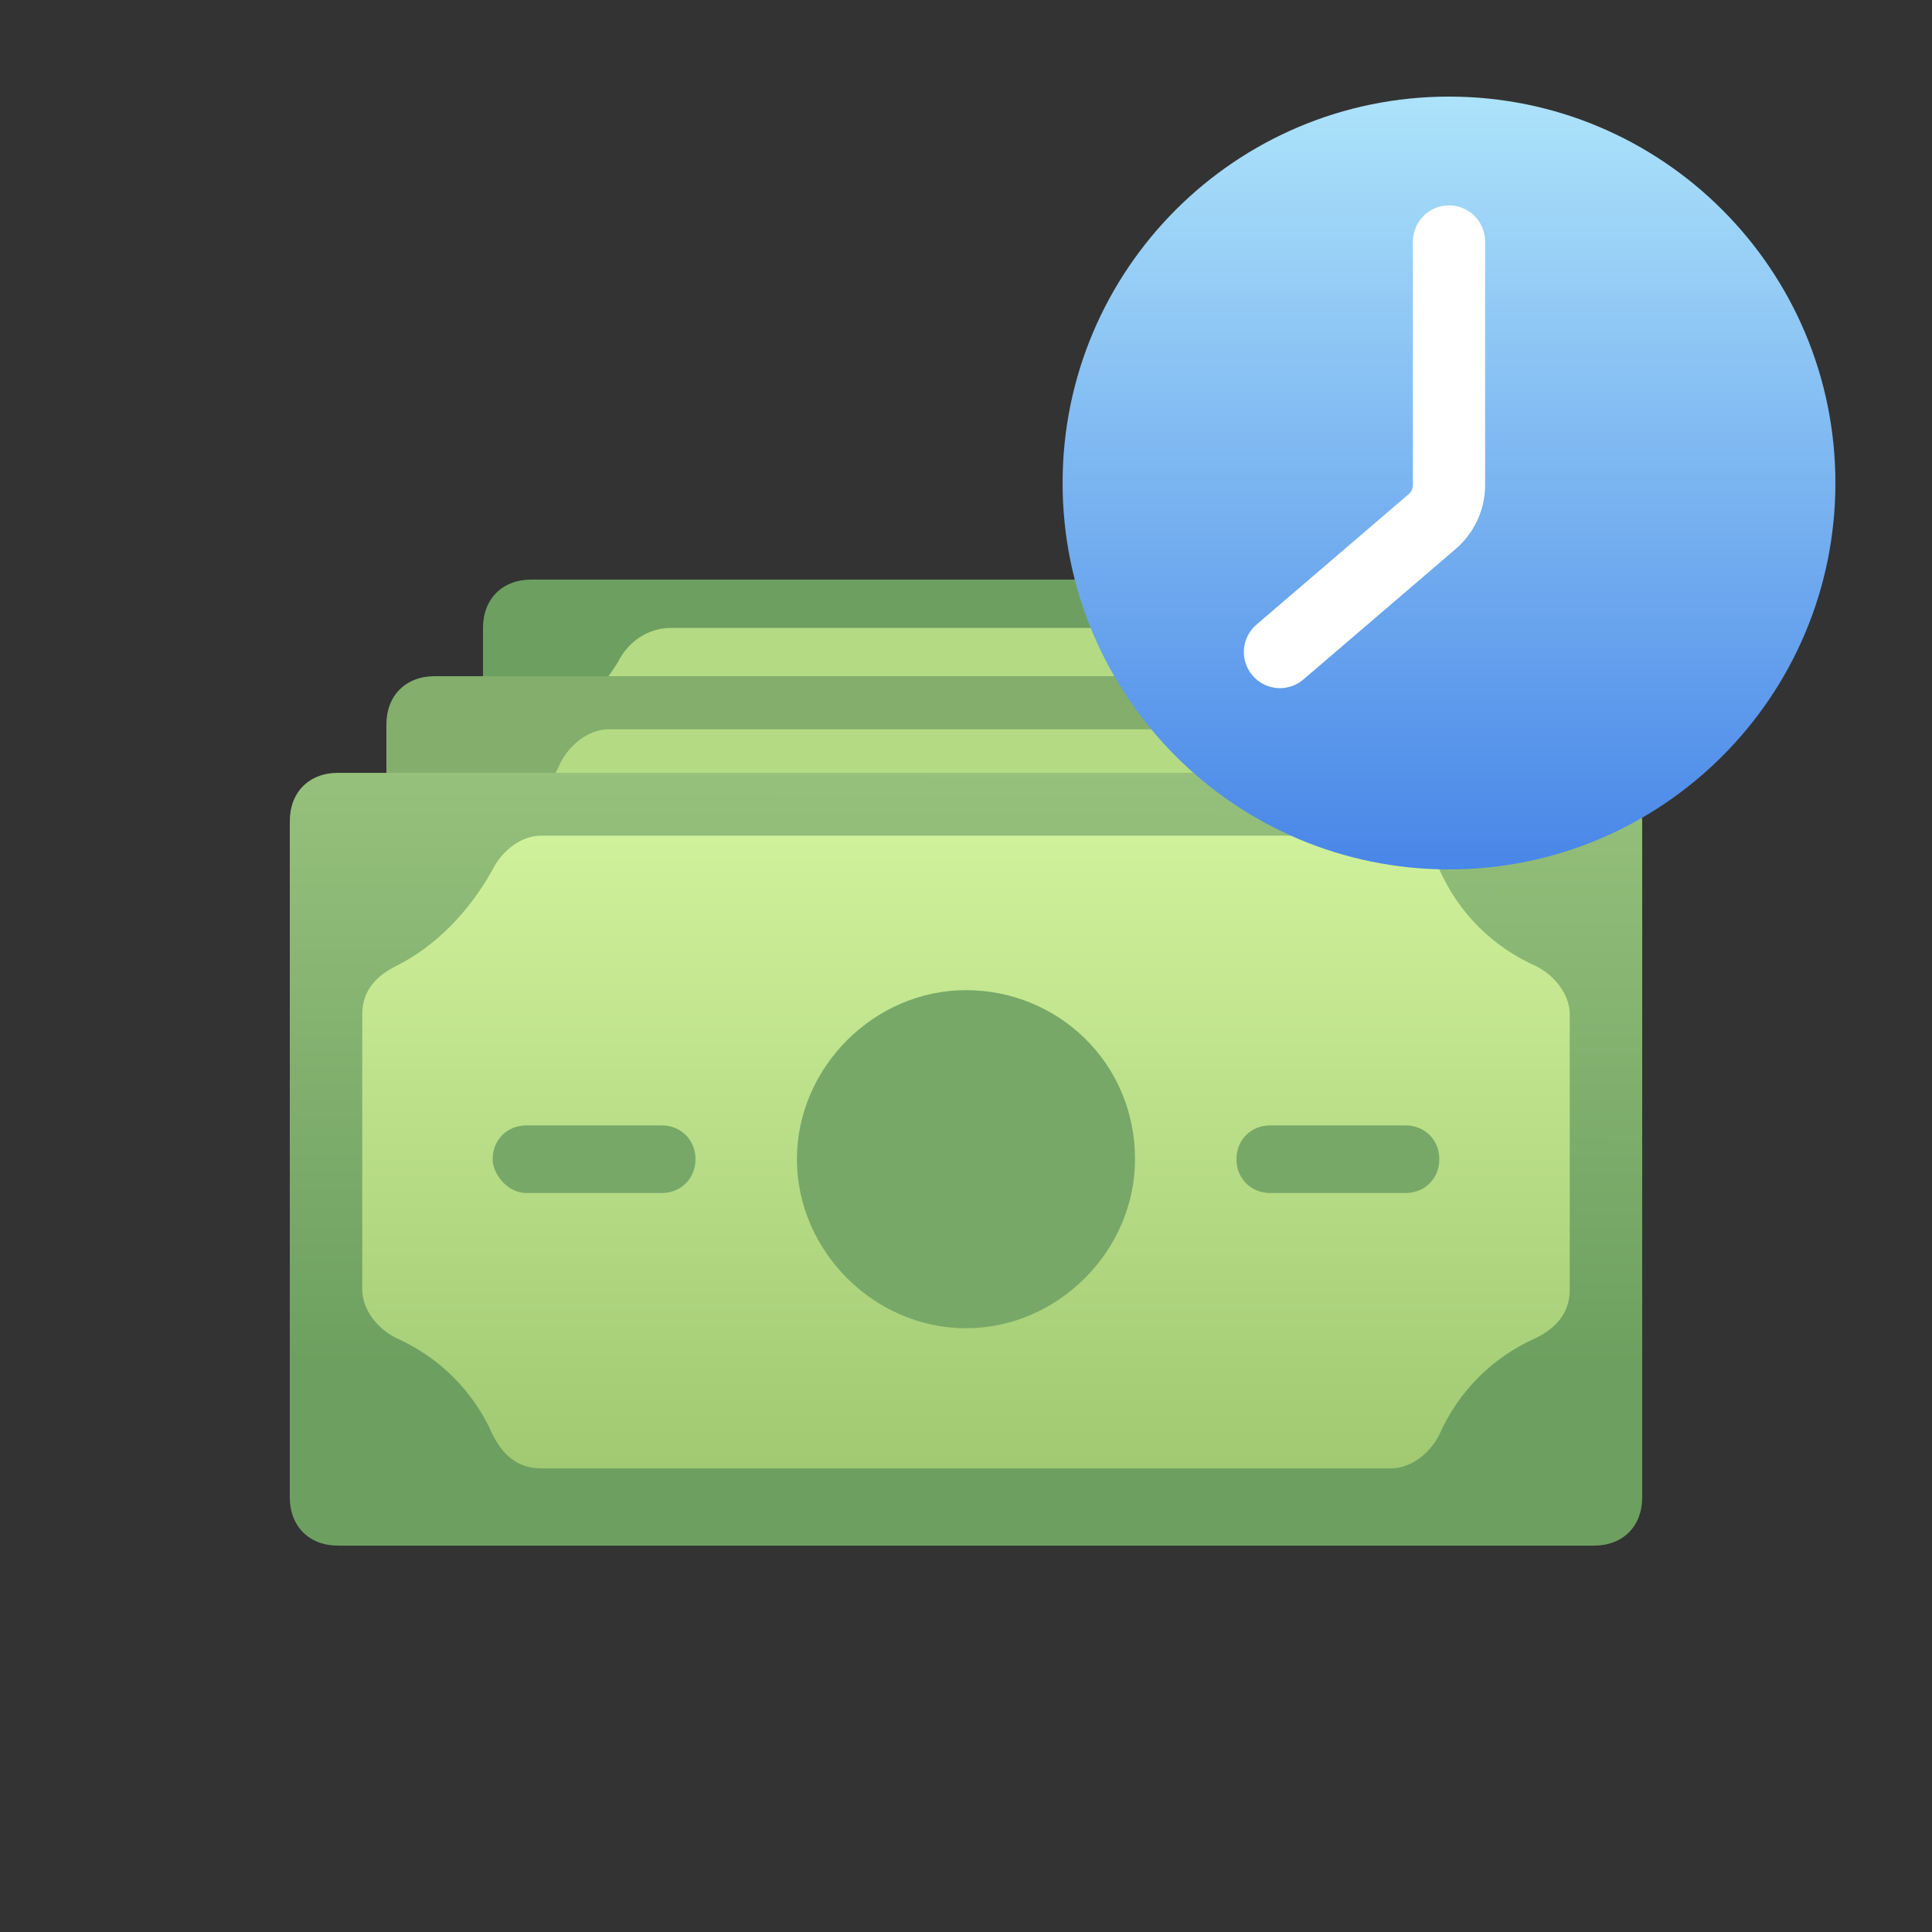
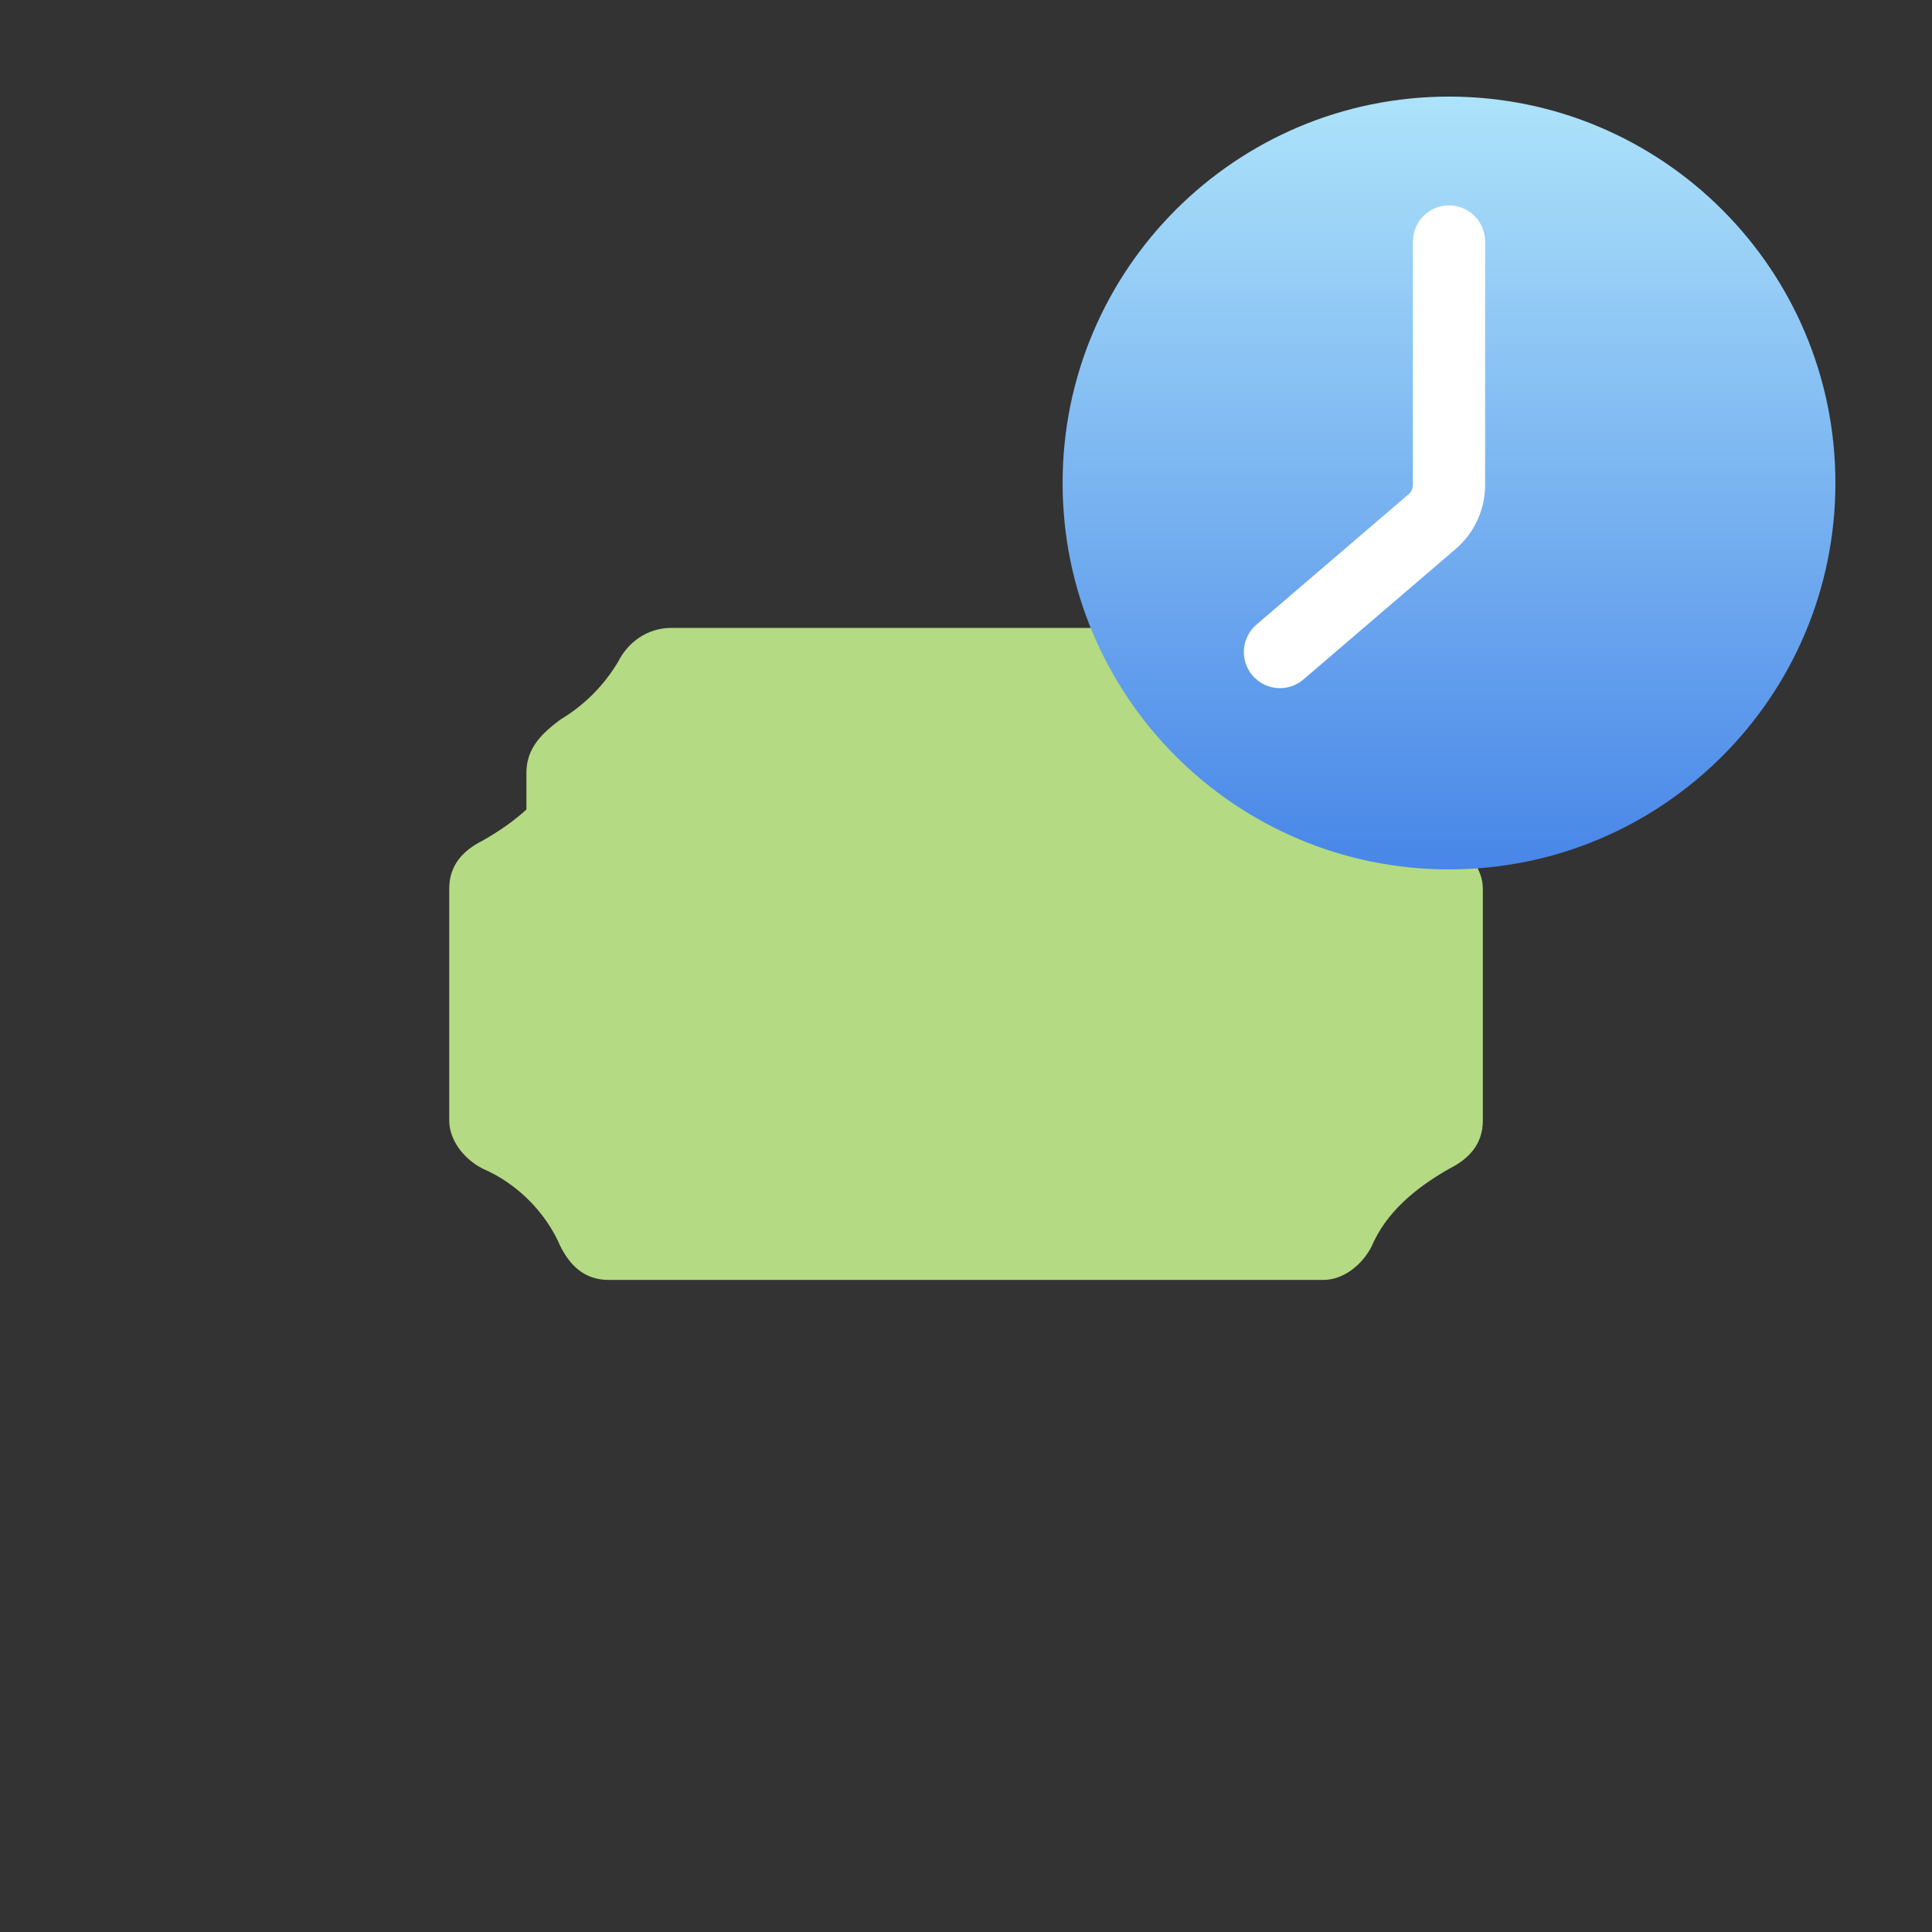
<svg xmlns="http://www.w3.org/2000/svg" width="64" height="64" viewBox="0 0 64 64" fill="none">
  <rect x="0" y="0" width="64" height="64" fill="#333333" stroke="none" />
-   <path d="M16 20.8C16 19.84 16.64 19.2 17.6 19.2H46.4C47.36 19.2 48 19.84 48 20.8V36.8C48 37.76 47.36 38.4 46.4 38.4H17.6C16.64 38.4 16 37.76 16 36.8V20.8Z" fill="#6DA060" />
  <path d="M41.758 20.8C42.557 20.8 43.038 21.28 43.517 21.92C43.998 22.72 44.638 23.36 45.438 23.84C46.078 24.16 46.557 24.8 46.557 25.6V31.84C46.557 32.64 46.078 33.12 45.438 33.6C44.638 34.08 43.998 34.72 43.517 35.52C43.197 36.16 42.557 36.64 41.758 36.64H22.238C21.438 36.64 20.957 36.16 20.477 35.52C19.997 34.72 19.358 34.08 18.558 33.6C17.918 33.28 17.438 32.64 17.438 31.84V25.6C17.438 24.8 17.918 24.32 18.558 23.84C19.358 23.36 19.997 22.72 20.477 21.92C20.797 21.28 21.438 20.8 22.238 20.8H41.758Z" fill="#B4DA83" />
-   <path d="M12.8 24C12.8 23.04 13.44 22.4 14.4 22.4H49.6C50.56 22.4 51.2 23.04 51.2 24V43.2C51.2 44.16 50.56 44.8 49.6 44.8H14.4C13.44 44.8 12.8 44.16 12.8 43.2V24Z" fill="#83AE6C" />
  <path d="M43.841 24.159C44.641 24.159 45.121 24.639 45.441 25.279C45.921 26.399 46.881 27.359 48.001 27.839C48.641 28.159 49.121 28.799 49.121 29.439V37.119C49.121 37.919 48.641 38.399 48.001 38.719C46.881 39.359 45.921 40.159 45.441 41.279C45.121 41.919 44.481 42.399 43.841 42.399H20.161C19.361 42.399 18.881 41.919 18.561 41.279C18.081 40.159 17.121 39.199 16.001 38.719C15.361 38.399 14.881 37.759 14.881 37.119V29.439C14.881 28.639 15.361 28.159 16.001 27.839C17.121 27.199 18.081 26.399 18.561 25.279C18.881 24.639 19.521 24.159 20.161 24.159H43.841Z" fill="#B4DA83" />
-   <path d="M9.6 27.201C9.6 26.241 10.24 25.601 11.2 25.601H52.8C53.76 25.601 54.4 26.241 54.4 27.201V49.601C54.4 50.561 53.76 51.201 52.8 51.201H11.2C10.24 51.201 9.6 50.561 9.6 49.601V27.201Z" fill="url(#paint0_linear_6236_192799)" />
-   <path d="M16.32 28.802C16.64 28.162 17.28 27.682 17.92 27.682H46.08C46.88 27.682 47.36 28.162 47.68 28.802C48.32 30.242 49.44 31.362 50.88 32.002C51.52 32.322 52 32.962 52 33.602V42.722C52 43.522 51.52 44.002 50.88 44.322C49.44 44.962 48.32 46.082 47.68 47.522C47.36 48.162 46.72 48.642 46.08 48.642H17.92C17.12 48.642 16.64 48.162 16.32 47.522C15.68 46.082 14.56 44.962 13.12 44.322C12.48 44.002 12 43.362 12 42.722V33.602C12 32.802 12.48 32.322 13.12 32.002C14.4 31.362 15.52 30.242 16.32 28.802Z" fill="url(#paint1_linear_6236_192799)" />
-   <path d="M37.599 38.4C37.599 41.44 35.039 44 31.999 44C28.959 44 26.399 41.44 26.399 38.4C26.399 35.36 28.959 32.8 31.999 32.8C35.039 32.8 37.599 35.2 37.599 38.4ZM16.319 38.4C16.319 37.76 16.799 37.28 17.439 37.28H21.919C22.559 37.28 23.039 37.76 23.039 38.4C23.039 39.04 22.559 39.52 21.919 39.52H17.439C16.799 39.52 16.319 38.88 16.319 38.4ZM42.079 37.28C41.439 37.28 40.959 37.76 40.959 38.4C40.959 39.04 41.439 39.52 42.079 39.52H46.559C47.199 39.52 47.679 39.04 47.679 38.4C47.679 37.76 47.199 37.28 46.559 37.28H42.079Z" fill="#77A867" />
  <path d="M60.8 16C60.8 23.069 55.069 28.8 48 28.8C40.931 28.8 35.2 23.069 35.2 16C35.2 8.931 40.931 3.2 48 3.2C55.069 3.2 60.8 8.931 60.8 16Z" fill="url(#paint2_linear_6236_192799)" />
  <path fill-rule="evenodd" clip-rule="evenodd" d="M41.492 22.378C41.922 22.88 42.677 22.938 43.178 22.508L48.221 18.185C48.84 17.655 49.196 16.881 49.196 16.066L49.196 8C49.196 7.339 48.66 6.804 48 6.804C47.339 6.804 46.804 7.339 46.804 8L46.804 16.066C46.804 16.183 46.753 16.293 46.665 16.369L41.621 20.692C41.12 21.122 41.062 21.877 41.492 22.378Z" fill="white" />
  <defs>
    <linearGradient id="paint0_linear_6236_192799" x1="29.452" y1="45.116" x2="29.498" y2="9.5" gradientUnits="userSpaceOnUse">
      <stop stop-color="#6DA060" />
      <stop offset="0.953" stop-color="#B4D990" />
    </linearGradient>
    <linearGradient id="paint1_linear_6236_192799" x1="27.5" y1="26.502" x2="27.5" y2="52.502" gradientUnits="userSpaceOnUse">
      <stop stop-color="#D3F39D" />
      <stop offset="1" stop-color="#97C26B" />
    </linearGradient>
    <linearGradient id="paint2_linear_6236_192799" x1="48" y1="3.2" x2="48" y2="28.8" gradientUnits="userSpaceOnUse">
      <stop stop-color="#ADE3FA" />
      <stop offset="1" stop-color="#4886E8" />
    </linearGradient>
  </defs>
</svg>